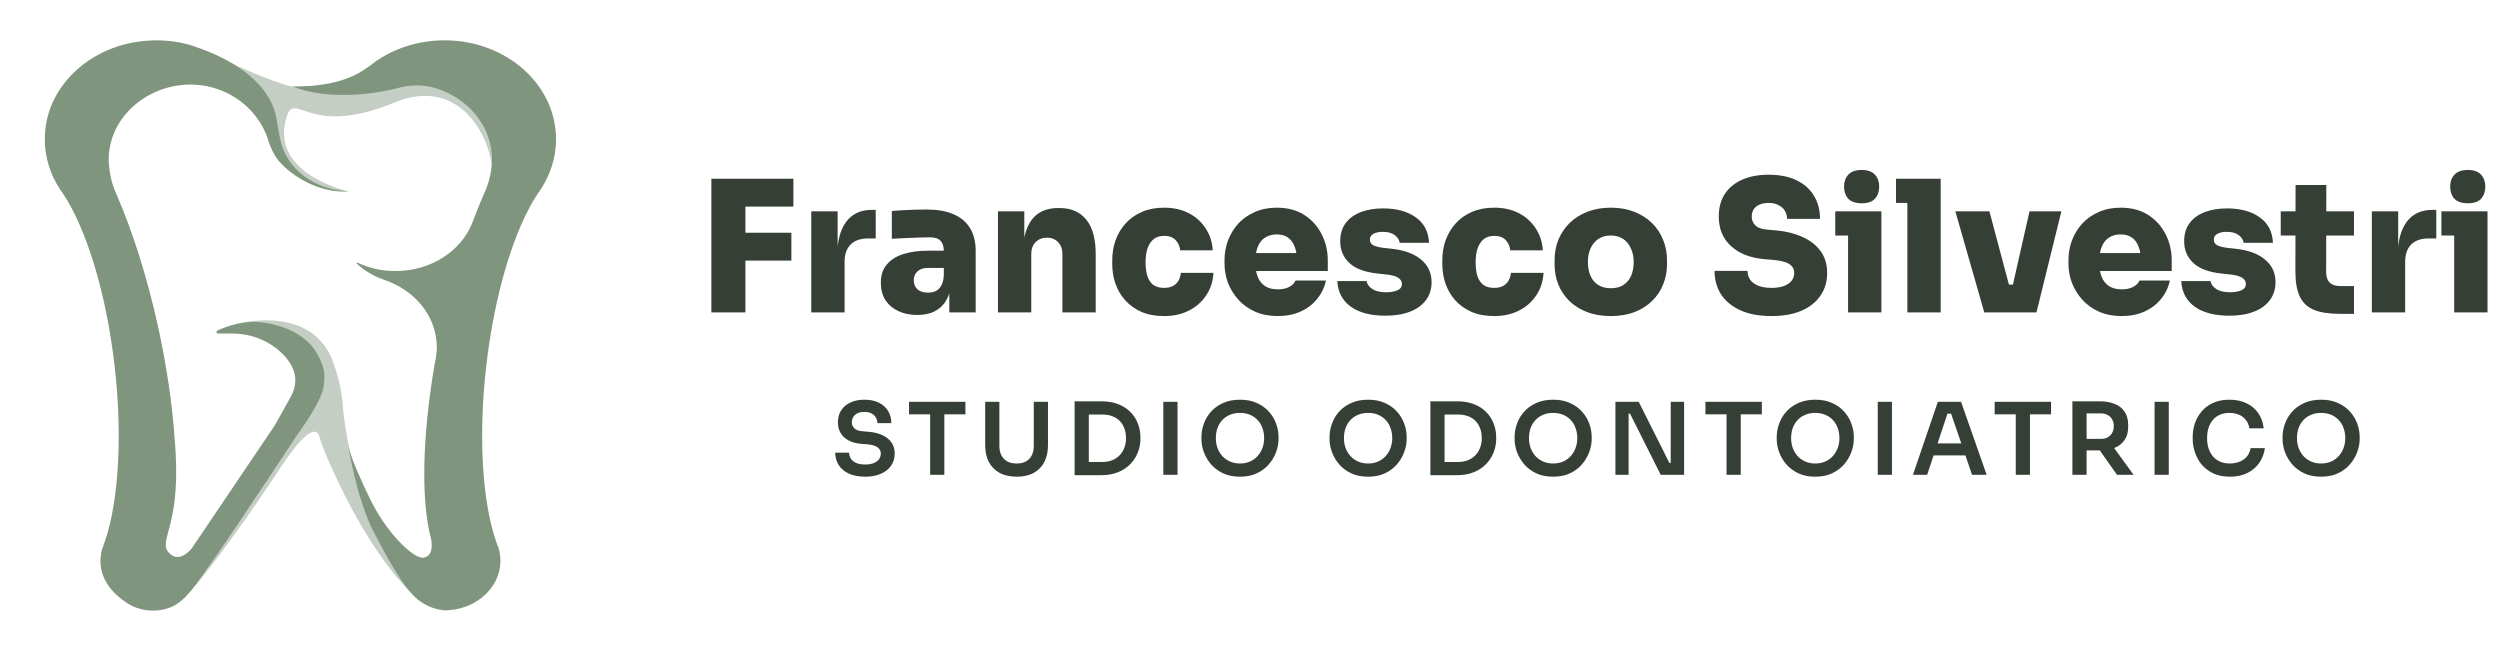
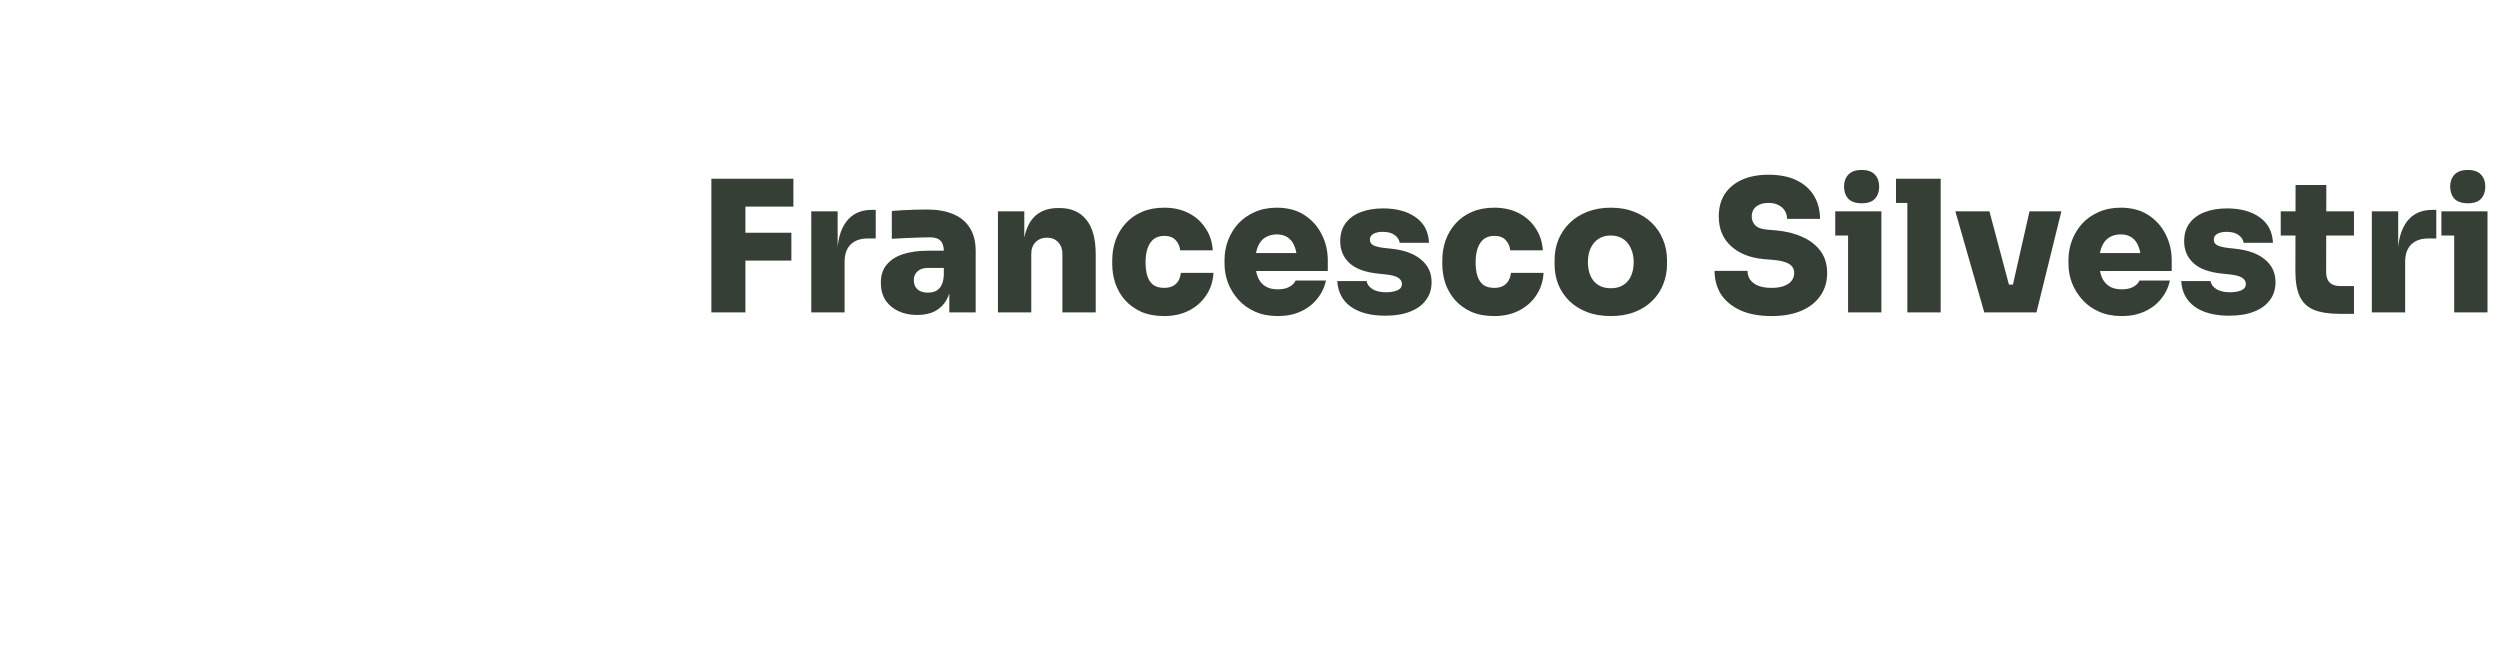
<svg xmlns="http://www.w3.org/2000/svg" width="350" height="91" viewBox="0 0 350 91" fill="none">
  <g clip-path="url(#clip0_51_285)">
-     <path d="M58.198 82.528L56.369 77.902L52.449 72.022C50.828 69.827 50.149 66.404 49.47 64.862C49.156 63.999 48.633 62.066 48.085 57.832C48.006 56.813 47.928 55.715 47.693 54.487C47.483 53.363 47.17 52.135 46.647 50.698C43.564 42.257 32.745 45.419 32.745 45.419L42.78 49.13L42.048 56.238C42.048 56.238 23.624 85.089 25.14 84.252C26.656 83.416 33.346 74.479 39.225 65.541C43.355 59.269 44.452 60.106 44.74 61.177C45.236 62.954 46.02 64.574 46.778 66.247C51.351 76.204 55.663 81.143 57.492 82.946C57.832 83.233 58.276 82.946 58.198 82.528Z" fill="#C4CEC4" />
-     <path d="M41.917 12.308C41.917 12.308 39.513 12.334 29.844 7.63C20.175 2.926 16.647 12.308 16.647 12.308L29.269 9.303C29.269 9.303 34.626 11.733 35.593 14.582C36.56 17.43 39.644 22.526 39.644 22.526C39.644 22.526 43.302 26.943 48.816 26.786C48.816 26.786 38.206 24.538 39.957 16.986C41.159 11.89 42.571 19.625 55.245 14.347C67.919 9.068 72.571 28.04 66.142 31.281L68.39 33.005L73.094 23.415L70.82 11.002L59.27 8.832C59.243 8.832 45.889 14.425 41.917 12.308Z" fill="#C4CEC4" />
-     <path d="M58.59 84.017C59.583 84.775 60.733 85.297 62.222 85.454C62.405 85.454 62.588 85.454 62.771 85.428C66.796 85.193 69.984 82.214 70.062 78.634C70.062 77.98 69.984 77.327 69.801 76.726C69.697 76.491 69.618 76.229 69.513 75.968C69.461 75.837 69.435 75.733 69.383 75.602C67.554 70.114 66.953 61.281 68.05 51.456C69.226 40.95 72.075 31.882 75.341 27.021C75.472 26.838 75.576 26.681 75.707 26.499C77.066 24.434 77.85 22.03 77.85 19.469C77.85 18.188 77.641 16.934 77.275 15.758C75.446 9.93 69.409 5.645 62.249 5.645C58.407 5.645 54.879 6.873 52.161 8.911C52.083 8.963 51.978 9.042 51.9 9.12C51.586 9.355 51.43 9.46 51.194 9.617C51.116 9.669 51.038 9.721 50.959 9.774C46.987 12.491 40.872 12.047 40.898 12.099C46.255 14.19 52.919 13.066 55.872 12.282C57.571 11.838 59.374 11.838 61.047 12.361C65.672 13.798 69.148 17.953 68.86 22.814C68.808 23.519 68.73 24.225 68.547 24.904C68.494 25.087 68.442 25.297 68.39 25.479C68.259 25.898 68.129 26.316 67.946 26.708C67.946 26.734 67.946 26.734 67.919 26.76C67.867 26.891 67.815 27.021 67.763 27.152C67.763 27.152 67.763 27.178 67.737 27.178C67.24 28.328 66.743 29.53 66.273 30.811C66.273 30.837 66.273 30.837 66.247 30.863C66.195 30.993 66.142 31.15 66.09 31.281C66.09 31.307 66.09 31.307 66.064 31.333C64.47 35.201 60.289 37.945 55.376 37.945C53.442 37.945 51.639 37.527 50.044 36.769C49.966 36.717 49.862 36.821 49.94 36.9C50.567 37.474 51.273 37.997 52.057 38.415C52.658 38.755 53.311 39.016 53.965 39.251C54.121 39.304 54.252 39.356 54.409 39.408C58.381 40.976 61.151 44.504 61.151 48.607C61.151 48.921 61.125 49.234 61.099 49.548C61.047 50.018 60.968 50.462 60.864 50.907C59.296 60.001 59.008 68.05 59.897 73.329C59.949 73.616 60.001 73.904 60.053 74.191C60.132 74.609 60.236 75.027 60.341 75.393C60.498 76.203 60.628 77.667 59.478 78.033C58.616 78.32 57.1 77.144 55.689 75.602C54.121 73.904 52.841 71.944 51.795 69.827C50.724 67.632 49.025 63.947 48.738 62.301C48.738 62.301 49.914 69.931 52.423 74.688C52.527 74.74 56.029 82.109 58.59 84.017Z" fill="#80957E" />
-     <path d="M25.924 11.864C26.159 11.838 26.394 11.838 26.63 11.838C30.889 11.838 34.6 14.085 36.56 17.404C36.926 18.032 37.239 18.685 37.475 19.39C37.527 19.521 37.553 19.678 37.605 19.809C37.605 19.809 37.605 19.809 37.605 19.835C37.684 20.044 37.762 20.253 37.84 20.462C38.023 20.88 38.206 21.298 38.441 21.69C38.703 22.134 38.99 22.526 39.356 22.892C41.63 25.27 45.367 27.073 48.816 26.786C43.903 26.551 40.245 23.676 39.304 19.809C39.173 19.286 39.095 18.816 38.99 18.319C38.912 17.875 38.834 17.326 38.729 16.699C37.684 10.531 30.288 7.526 27.387 6.559C27.257 6.507 27.126 6.481 27.021 6.429C26.995 6.429 26.969 6.429 26.969 6.402C26.838 6.35 26.682 6.324 26.525 6.272C26.342 6.219 26.238 6.193 26.238 6.193C24.852 5.827 23.363 5.645 21.847 5.645C21.612 5.645 21.377 5.645 21.142 5.671C14.295 5.932 8.598 10.139 6.821 15.784C6.455 16.986 6.272 18.214 6.272 19.495C6.272 22.056 7.056 24.46 8.415 26.525C8.546 26.681 8.65 26.864 8.781 27.047C12.047 31.908 14.896 40.95 16.072 51.482C17.169 61.308 16.568 70.167 14.739 75.628C14.687 75.759 14.661 75.864 14.608 75.994C14.556 76.125 14.504 76.256 14.478 76.386C14.373 76.7 14.242 77.013 14.19 77.327C14.112 77.719 14.06 78.137 14.06 78.555C14.06 81.168 15.81 83.233 18.058 84.592C20.018 85.768 22.762 85.768 24.591 84.67C25.349 84.2 25.846 83.703 26.342 83.129C27.675 81.953 37.03 67.841 41.525 60.994C42.623 59.478 43.407 58.276 43.956 57.309C45.236 55.088 45.288 54.199 45.288 54.199C45.497 52.919 45.393 52.684 45.393 52.684C45.523 51.56 44.557 49.6 43.825 48.659C42.309 46.699 39.408 45.314 35.985 45.079C35.698 45.053 35.384 45.053 35.096 45.079C33.372 45.21 31.778 45.628 30.445 46.281C30.21 46.386 30.288 46.699 30.549 46.699H32.588C34.966 46.699 37.318 47.535 39.173 49.182C40.95 50.776 42.283 53.076 40.506 55.898L39.67 57.414C39.278 58.119 38.86 58.851 38.468 59.557L26.891 76.7C26.891 76.7 25.14 79.104 23.598 77.327C22.056 75.55 25.584 73.616 24.434 61.281C24.434 61.255 24.434 61.255 24.434 61.229C24.121 56.63 23.363 51.482 22.213 46.098C20.645 38.886 18.554 32.379 16.333 27.256C16.333 27.256 16.333 27.23 16.307 27.23C16.255 27.1 16.203 26.969 16.15 26.838C16.15 26.812 16.124 26.812 16.124 26.786C15.889 26.211 15.68 25.61 15.549 24.983C15.392 24.303 15.288 23.598 15.236 22.892C14.896 17.012 19.939 12.23 25.924 11.864Z" fill="#80957E" />
    <path d="M99.591 43.736V25.024H104.358V43.736H99.591ZM103.846 36.482V32.586H110.792V36.482H103.846ZM103.846 28.921V25.024H111.074V28.921H103.846ZM113.579 43.736V29.587H117.27V35.739H117.219C117.219 33.757 117.629 32.202 118.449 31.074C119.286 29.946 120.482 29.382 122.037 29.382H122.601V33.381H121.525C120.482 33.381 119.671 33.663 119.09 34.227C118.526 34.791 118.244 35.602 118.244 36.662V43.736H113.579ZM132.904 43.736V39.584H132.135V35.149C132.135 34.5 131.981 34.022 131.673 33.714C131.383 33.389 130.896 33.227 130.212 33.227C129.888 33.227 129.409 33.236 128.777 33.253C128.145 33.27 127.478 33.295 126.777 33.33C126.077 33.364 125.436 33.398 124.855 33.432V29.536C125.265 29.502 125.752 29.468 126.316 29.433C126.88 29.399 127.461 29.373 128.059 29.356C128.674 29.339 129.238 29.331 129.751 29.331C131.203 29.331 132.434 29.544 133.442 29.972C134.467 30.399 135.245 31.04 135.775 31.894C136.321 32.748 136.595 33.834 136.595 35.149V43.736H132.904ZM128.418 44.095C127.427 44.095 126.547 43.916 125.778 43.557C125.009 43.198 124.402 42.685 123.958 42.019C123.531 41.335 123.317 40.524 123.317 39.584C123.317 38.524 123.599 37.67 124.163 37.021C124.727 36.354 125.504 35.867 126.496 35.559C127.487 35.252 128.623 35.098 129.905 35.098H132.647V37.508H129.905C129.272 37.508 128.785 37.67 128.444 37.995C128.102 38.302 127.931 38.721 127.931 39.251C127.931 39.763 128.102 40.182 128.444 40.507C128.785 40.814 129.272 40.968 129.905 40.968C130.315 40.968 130.674 40.9 130.981 40.763C131.306 40.609 131.571 40.353 131.776 39.994C131.981 39.635 132.101 39.139 132.135 38.507L133.211 39.533C133.126 40.507 132.887 41.335 132.494 42.019C132.118 42.685 131.588 43.198 130.904 43.557C130.238 43.916 129.409 44.095 128.418 44.095ZM139.712 43.736V29.587H143.403V35.662H143.198C143.198 34.192 143.386 32.979 143.762 32.022C144.138 31.048 144.693 30.322 145.428 29.843C146.18 29.365 147.086 29.126 148.145 29.126H148.35C149.956 29.126 151.195 29.664 152.067 30.741C152.955 31.8 153.4 33.432 153.4 35.636V43.736H148.735V35.508C148.735 34.859 148.538 34.329 148.145 33.919C147.769 33.492 147.248 33.278 146.582 33.278C145.915 33.278 145.377 33.492 144.967 33.919C144.574 34.329 144.377 34.876 144.377 35.559V43.736H139.712ZM162.993 44.249C161.762 44.249 160.694 44.053 159.789 43.659C158.883 43.249 158.123 42.703 157.507 42.019C156.909 41.335 156.456 40.558 156.149 39.686C155.858 38.815 155.713 37.909 155.713 36.969V36.457C155.713 35.465 155.867 34.526 156.175 33.637C156.499 32.748 156.969 31.962 157.584 31.279C158.2 30.595 158.96 30.057 159.866 29.664C160.771 29.271 161.814 29.075 162.993 29.075C164.292 29.075 165.436 29.331 166.428 29.843C167.419 30.356 168.205 31.065 168.786 31.971C169.384 32.859 169.717 33.885 169.785 35.047H165.223C165.172 34.483 164.958 34.005 164.582 33.611C164.223 33.218 163.693 33.022 162.993 33.022C162.395 33.022 161.899 33.176 161.506 33.483C161.13 33.791 160.848 34.218 160.66 34.765C160.472 35.312 160.378 35.961 160.378 36.713C160.378 37.414 160.455 38.037 160.609 38.584C160.78 39.131 161.053 39.558 161.429 39.866C161.822 40.156 162.343 40.302 162.993 40.302C163.471 40.302 163.873 40.216 164.198 40.045C164.522 39.874 164.779 39.635 164.967 39.328C165.154 39.003 165.274 38.627 165.325 38.2H169.888C169.82 39.396 169.478 40.447 168.863 41.352C168.265 42.258 167.461 42.967 166.453 43.48C165.445 43.993 164.292 44.249 162.993 44.249ZM178.892 44.249C177.696 44.249 176.637 44.044 175.714 43.634C174.791 43.224 174.014 42.668 173.381 41.968C172.749 41.267 172.262 40.481 171.92 39.609C171.595 38.738 171.433 37.841 171.433 36.918V36.405C171.433 35.448 171.595 34.534 171.92 33.663C172.262 32.774 172.74 31.988 173.356 31.305C173.988 30.621 174.757 30.083 175.663 29.69C176.568 29.279 177.594 29.075 178.738 29.075C180.259 29.075 181.55 29.416 182.609 30.1C183.668 30.783 184.48 31.689 185.044 32.817C185.608 33.928 185.89 35.141 185.89 36.457V37.943H173.381V35.431H183.199L181.584 36.559C181.584 35.756 181.473 35.081 181.25 34.534C181.045 33.97 180.729 33.543 180.302 33.253C179.892 32.962 179.371 32.817 178.738 32.817C178.123 32.817 177.585 32.962 177.124 33.253C176.679 33.526 176.338 33.953 176.098 34.534C175.859 35.098 175.739 35.816 175.739 36.687C175.739 37.473 175.851 38.157 176.073 38.738C176.295 39.302 176.637 39.738 177.098 40.045C177.559 40.353 178.157 40.507 178.892 40.507C179.542 40.507 180.071 40.395 180.481 40.173C180.909 39.951 181.208 39.652 181.379 39.276H185.634C185.429 40.233 185.018 41.088 184.403 41.84C183.805 42.591 183.036 43.181 182.096 43.608C181.174 44.035 180.106 44.249 178.892 44.249ZM193.962 44.198C191.912 44.198 190.297 43.779 189.118 42.942C187.939 42.087 187.307 40.891 187.221 39.353H191.322C191.391 39.78 191.656 40.148 192.117 40.455C192.578 40.763 193.228 40.917 194.065 40.917C194.663 40.917 195.176 40.831 195.603 40.66C196.047 40.472 196.269 40.173 196.269 39.763C196.269 39.404 196.099 39.114 195.757 38.892C195.415 38.653 194.791 38.49 193.886 38.405L192.912 38.302C191.1 38.114 189.767 37.619 188.913 36.816C188.058 36.012 187.631 35.004 187.631 33.791C187.631 32.748 187.888 31.894 188.4 31.228C188.913 30.544 189.622 30.031 190.528 29.69C191.433 29.348 192.467 29.177 193.629 29.177C195.526 29.177 197.055 29.596 198.217 30.433C199.379 31.253 199.995 32.441 200.063 33.996H195.962C195.893 33.569 195.663 33.21 195.27 32.919C194.877 32.612 194.313 32.458 193.578 32.458C193.048 32.458 192.612 32.552 192.271 32.74C191.946 32.928 191.784 33.193 191.784 33.535C191.784 33.893 191.937 34.158 192.245 34.329C192.57 34.5 193.082 34.628 193.783 34.714L194.757 34.816C196.568 35.004 197.961 35.508 198.935 36.328C199.926 37.132 200.422 38.191 200.422 39.507C200.422 40.481 200.157 41.318 199.627 42.019C199.115 42.72 198.371 43.258 197.397 43.634C196.44 44.01 195.295 44.198 193.962 44.198ZM209.202 44.249C207.971 44.249 206.903 44.053 205.998 43.659C205.092 43.249 204.331 42.703 203.716 42.019C203.118 41.335 202.665 40.558 202.358 39.686C202.067 38.815 201.922 37.909 201.922 36.969V36.457C201.922 35.465 202.076 34.526 202.383 33.637C202.708 32.748 203.178 31.962 203.793 31.279C204.408 30.595 205.169 30.057 206.074 29.664C206.98 29.271 208.023 29.075 209.202 29.075C210.5 29.075 211.645 29.331 212.636 29.843C213.628 30.356 214.414 31.065 214.995 31.971C215.593 32.859 215.926 33.885 215.994 35.047H211.432C211.38 34.483 211.167 34.005 210.791 33.611C210.432 33.218 209.902 33.022 209.202 33.022C208.604 33.022 208.108 33.176 207.715 33.483C207.339 33.791 207.057 34.218 206.869 34.765C206.681 35.312 206.587 35.961 206.587 36.713C206.587 37.414 206.664 38.037 206.818 38.584C206.989 39.131 207.262 39.558 207.638 39.866C208.031 40.156 208.552 40.302 209.202 40.302C209.68 40.302 210.082 40.216 210.406 40.045C210.731 39.874 210.987 39.635 211.175 39.328C211.363 39.003 211.483 38.627 211.534 38.2H216.097C216.028 39.396 215.687 40.447 215.072 41.352C214.473 42.258 213.67 42.967 212.662 43.48C211.654 43.993 210.5 44.249 209.202 44.249ZM225.511 44.249C224.264 44.249 223.153 44.061 222.179 43.685C221.205 43.309 220.376 42.788 219.693 42.121C219.026 41.455 218.514 40.686 218.155 39.815C217.813 38.943 217.642 38.012 217.642 37.021V36.405C217.642 35.38 217.821 34.423 218.18 33.535C218.556 32.646 219.086 31.868 219.77 31.202C220.453 30.535 221.282 30.014 222.256 29.638C223.23 29.262 224.315 29.075 225.511 29.075C226.725 29.075 227.81 29.262 228.767 29.638C229.741 30.014 230.569 30.535 231.253 31.202C231.936 31.868 232.458 32.646 232.817 33.535C233.192 34.423 233.38 35.38 233.38 36.405V37.021C233.38 38.012 233.201 38.943 232.842 39.815C232.5 40.686 231.988 41.455 231.304 42.121C230.638 42.788 229.818 43.309 228.843 43.685C227.869 44.061 226.759 44.249 225.511 44.249ZM225.511 40.353C226.229 40.353 226.818 40.199 227.28 39.891C227.758 39.584 228.117 39.157 228.356 38.61C228.596 38.046 228.715 37.414 228.715 36.713C228.715 35.978 228.587 35.337 228.331 34.791C228.092 34.227 227.733 33.782 227.254 33.458C226.776 33.133 226.195 32.971 225.511 32.971C224.828 32.971 224.247 33.133 223.768 33.458C223.29 33.782 222.922 34.227 222.666 34.791C222.427 35.337 222.307 35.978 222.307 36.713C222.307 37.414 222.427 38.046 222.666 38.61C222.905 39.157 223.264 39.584 223.743 39.891C224.221 40.199 224.811 40.353 225.511 40.353ZM248.036 44.249C246.293 44.249 244.823 43.976 243.627 43.429C242.448 42.882 241.551 42.139 240.935 41.199C240.337 40.242 240.038 39.148 240.038 37.918H244.652C244.652 38.362 244.772 38.772 245.011 39.148C245.267 39.507 245.643 39.789 246.139 39.994C246.634 40.199 247.267 40.302 248.036 40.302C248.702 40.302 249.266 40.216 249.727 40.045C250.206 39.874 250.565 39.635 250.804 39.328C251.06 39.02 251.189 38.653 251.189 38.225C251.189 37.678 250.958 37.26 250.496 36.969C250.035 36.662 249.258 36.465 248.164 36.38L246.959 36.277C245.028 36.106 243.49 35.5 242.345 34.457C241.2 33.415 240.628 32.031 240.628 30.305C240.628 29.075 240.91 28.023 241.474 27.152C242.055 26.28 242.866 25.614 243.909 25.153C244.951 24.691 246.182 24.461 247.6 24.461C249.138 24.461 250.437 24.717 251.496 25.23C252.573 25.742 253.393 26.468 253.957 27.408C254.521 28.331 254.803 29.408 254.803 30.638H250.189C250.189 30.228 250.086 29.852 249.881 29.51C249.676 29.168 249.377 28.904 248.984 28.716C248.608 28.511 248.147 28.408 247.6 28.408C247.087 28.408 246.652 28.493 246.293 28.664C245.951 28.818 245.686 29.04 245.498 29.331C245.327 29.621 245.242 29.946 245.242 30.305C245.242 30.783 245.404 31.193 245.729 31.535C246.053 31.877 246.617 32.082 247.421 32.15L248.625 32.253C250.027 32.373 251.265 32.68 252.342 33.176C253.419 33.654 254.264 34.312 254.88 35.149C255.495 35.987 255.802 37.012 255.802 38.225C255.802 39.439 255.486 40.498 254.854 41.404C254.239 42.309 253.35 43.01 252.188 43.506C251.043 44.001 249.659 44.249 248.036 44.249ZM258.729 43.736V29.587H263.394V43.736H258.729ZM256.935 32.971V29.587H263.394V32.971H256.935ZM260.652 28.459C259.797 28.459 259.165 28.246 258.755 27.819C258.362 27.374 258.165 26.81 258.165 26.127C258.165 25.443 258.362 24.888 258.755 24.461C259.165 24.016 259.789 23.794 260.626 23.794C261.48 23.794 262.104 24.016 262.497 24.461C262.89 24.888 263.087 25.443 263.087 26.127C263.087 26.81 262.89 27.374 262.497 27.819C262.104 28.246 261.489 28.459 260.652 28.459ZM267.029 43.736V25.024H271.694V43.736H267.029ZM265.44 28.408V25.024H271.694V28.408H265.44ZM277.8 43.736L273.75 29.587H278.518L282.286 43.736H277.8ZM279.287 43.736V39.84H283.824V43.736H279.287ZM280.927 43.736L284.131 29.587H288.592L285.106 43.736H280.927ZM297.043 44.249C295.847 44.249 294.787 44.044 293.864 43.634C292.941 43.224 292.164 42.668 291.532 41.968C290.899 41.267 290.412 40.481 290.071 39.609C289.746 38.738 289.584 37.841 289.584 36.918V36.405C289.584 35.448 289.746 34.534 290.071 33.663C290.412 32.774 290.891 31.988 291.506 31.305C292.138 30.621 292.907 30.083 293.813 29.69C294.719 29.279 295.744 29.075 296.889 29.075C298.41 29.075 299.7 29.416 300.759 30.1C301.819 30.783 302.631 31.689 303.195 32.817C303.758 33.928 304.04 35.141 304.04 36.457V37.943H291.532V35.431H301.349L299.734 36.559C299.734 35.756 299.623 35.081 299.401 34.534C299.196 33.97 298.88 33.543 298.453 33.253C298.042 32.962 297.521 32.817 296.889 32.817C296.274 32.817 295.735 32.962 295.274 33.253C294.83 33.526 294.488 33.953 294.249 34.534C294.01 35.098 293.89 35.816 293.89 36.687C293.89 37.473 294.001 38.157 294.223 38.738C294.445 39.302 294.787 39.738 295.248 40.045C295.71 40.353 296.308 40.507 297.043 40.507C297.692 40.507 298.222 40.395 298.632 40.173C299.059 39.951 299.358 39.652 299.529 39.276H303.784C303.579 40.233 303.169 41.088 302.554 41.84C301.956 42.591 301.187 43.181 300.247 43.608C299.324 44.035 298.256 44.249 297.043 44.249ZM312.113 44.198C310.062 44.198 308.447 43.779 307.268 42.942C306.089 42.087 305.457 40.891 305.372 39.353H309.473C309.541 39.78 309.806 40.148 310.267 40.455C310.729 40.763 311.378 40.917 312.215 40.917C312.814 40.917 313.326 40.831 313.753 40.66C314.198 40.472 314.42 40.173 314.42 39.763C314.42 39.404 314.249 39.114 313.907 38.892C313.565 38.653 312.942 38.49 312.036 38.405L311.062 38.302C309.251 38.114 307.918 37.619 307.063 36.816C306.209 36.012 305.782 35.004 305.782 33.791C305.782 32.748 306.038 31.894 306.551 31.228C307.063 30.544 307.772 30.031 308.678 29.69C309.584 29.348 310.618 29.177 311.78 29.177C313.676 29.177 315.206 29.596 316.368 30.433C317.53 31.253 318.145 32.441 318.213 33.996H314.112C314.044 33.569 313.813 33.21 313.42 32.919C313.027 32.612 312.463 32.458 311.728 32.458C311.199 32.458 310.763 32.552 310.421 32.74C310.096 32.928 309.934 33.193 309.934 33.535C309.934 33.893 310.088 34.158 310.396 34.329C310.72 34.5 311.233 34.628 311.933 34.714L312.908 34.816C314.719 35.004 316.112 35.508 317.086 36.328C318.077 37.132 318.572 38.191 318.572 39.507C318.572 40.481 318.307 41.318 317.778 42.019C317.265 42.72 316.522 43.258 315.548 43.634C314.591 44.01 313.446 44.198 312.113 44.198ZM327.634 43.941C326.096 43.941 324.866 43.753 323.943 43.377C323.037 43.002 322.379 42.378 321.969 41.506C321.559 40.635 321.354 39.456 321.354 37.969L321.38 25.896H325.686L325.66 38.097C325.66 38.729 325.823 39.216 326.147 39.558C326.489 39.883 326.976 40.045 327.608 40.045H329.557V43.941H327.634ZM319.303 32.971V29.587H329.557V32.971H319.303ZM332.057 43.736V29.587H335.748V35.739H335.697C335.697 33.757 336.107 32.202 336.927 31.074C337.764 29.946 338.961 29.382 340.516 29.382H341.08V33.381H340.003C338.961 33.381 338.149 33.663 337.568 34.227C337.004 34.791 336.722 35.602 336.722 36.662V43.736H332.057ZM343.587 43.736V29.587H348.252V43.736H343.587ZM341.793 32.971V29.587H348.252V32.971H341.793ZM345.51 28.459C344.655 28.459 344.023 28.246 343.613 27.819C343.22 27.374 343.023 26.81 343.023 26.127C343.023 25.443 343.22 24.888 343.613 24.461C344.023 24.016 344.647 23.794 345.484 23.794C346.338 23.794 346.962 24.016 347.355 24.461C347.748 24.888 347.945 25.443 347.945 26.127C347.945 26.81 347.748 27.374 347.355 27.819C346.962 28.246 346.347 28.459 345.51 28.459Z" fill="#363F35" />
-     <path d="M121.129 66.738C120.224 66.738 119.459 66.593 118.833 66.304C118.217 66.014 117.746 65.618 117.419 65.114C117.093 64.6 116.929 64.022 116.929 63.378H118.875C118.875 63.648 118.95 63.914 119.099 64.176C119.249 64.428 119.487 64.633 119.813 64.792C120.149 64.95 120.588 65.03 121.129 65.03C121.615 65.03 122.021 64.96 122.347 64.82C122.674 64.68 122.917 64.498 123.075 64.274C123.234 64.04 123.313 63.779 123.313 63.49C123.313 63.126 123.159 62.836 122.851 62.622C122.543 62.398 122.067 62.258 121.423 62.202L120.527 62.132C119.547 62.048 118.763 61.744 118.175 61.222C117.597 60.69 117.307 59.99 117.307 59.122C117.307 58.468 117.461 57.908 117.769 57.442C118.077 56.966 118.507 56.602 119.057 56.35C119.617 56.088 120.271 55.958 121.017 55.958C121.792 55.958 122.459 56.093 123.019 56.364C123.579 56.634 124.013 57.017 124.321 57.512C124.629 57.997 124.783 58.571 124.783 59.234H122.837C122.837 58.954 122.767 58.697 122.627 58.464C122.497 58.221 122.296 58.03 122.025 57.89C121.764 57.74 121.428 57.666 121.017 57.666C120.625 57.666 120.299 57.731 120.037 57.862C119.776 57.992 119.58 58.17 119.449 58.394C119.319 58.618 119.253 58.86 119.253 59.122C119.253 59.439 119.37 59.719 119.603 59.962C119.837 60.195 120.205 60.33 120.709 60.368L121.605 60.452C122.333 60.508 122.973 60.662 123.523 60.914C124.074 61.166 124.499 61.506 124.797 61.936C125.105 62.365 125.259 62.883 125.259 63.49C125.259 64.134 125.091 64.703 124.755 65.198C124.419 65.683 123.939 66.061 123.313 66.332C122.697 66.602 121.969 66.738 121.129 66.738ZM130.22 66.472V57.722H132.208V66.472H130.22ZM127.266 58.002V56.252H135.162V58.002H127.266ZM142.335 66.738C141.383 66.738 140.581 66.556 139.927 66.192C139.274 65.828 138.775 65.319 138.429 64.666C138.093 64.003 137.925 63.228 137.925 62.342V56.252H139.913V62.454C139.913 62.939 140.007 63.368 140.193 63.742C140.38 64.106 140.651 64.39 141.005 64.596C141.369 64.792 141.813 64.89 142.335 64.89C142.849 64.89 143.283 64.792 143.637 64.596C144.001 64.39 144.272 64.106 144.449 63.742C144.636 63.378 144.729 62.948 144.729 62.454V56.252H146.717V62.342C146.717 63.228 146.549 64.003 146.213 64.666C145.887 65.319 145.397 65.828 144.743 66.192C144.09 66.556 143.287 66.738 142.335 66.738ZM152.153 66.528V64.68H154.267C154.799 64.68 155.271 64.6 155.681 64.442C156.101 64.274 156.456 64.04 156.745 63.742C157.035 63.443 157.254 63.093 157.403 62.692C157.562 62.281 157.641 61.828 157.641 61.334C157.641 60.82 157.562 60.363 157.403 59.962C157.254 59.551 157.035 59.201 156.745 58.912C156.456 58.622 156.101 58.403 155.681 58.254C155.271 58.104 154.799 58.03 154.267 58.03H152.153V56.182H154.141C155.065 56.182 155.873 56.317 156.563 56.588C157.254 56.858 157.828 57.232 158.285 57.708C158.743 58.174 159.083 58.711 159.307 59.318C159.541 59.915 159.657 60.536 159.657 61.18V61.488C159.657 62.104 159.541 62.71 159.307 63.308C159.083 63.905 158.743 64.446 158.285 64.932C157.828 65.417 157.254 65.804 156.563 66.094C155.873 66.383 155.065 66.528 154.141 66.528H152.153ZM150.445 66.528V56.182H152.433V66.528H150.445ZM162.866 66.472V56.252H164.854V66.472H162.866ZM173.606 66.738C172.682 66.738 171.879 66.574 171.198 66.248C170.526 65.921 169.966 65.496 169.518 64.974C169.079 64.442 168.748 63.872 168.524 63.266C168.309 62.65 168.202 62.057 168.202 61.488V61.18C168.202 60.554 168.314 59.934 168.538 59.318C168.762 58.692 169.098 58.128 169.546 57.624C170.003 57.12 170.568 56.718 171.24 56.42C171.912 56.112 172.701 55.958 173.606 55.958C174.502 55.958 175.286 56.112 175.958 56.42C176.63 56.718 177.19 57.12 177.638 57.624C178.096 58.128 178.436 58.692 178.66 59.318C178.884 59.934 178.996 60.554 178.996 61.18V61.488C178.996 62.057 178.884 62.65 178.66 63.266C178.446 63.872 178.114 64.442 177.666 64.974C177.228 65.496 176.668 65.921 175.986 66.248C175.314 66.574 174.521 66.738 173.606 66.738ZM173.606 64.89C174.129 64.89 174.595 64.796 175.006 64.61C175.426 64.423 175.781 64.166 176.07 63.84C176.369 63.504 176.593 63.126 176.742 62.706C176.901 62.276 176.98 61.824 176.98 61.348C176.98 60.834 176.901 60.363 176.742 59.934C176.593 59.504 176.369 59.131 176.07 58.814C175.781 58.496 175.426 58.249 175.006 58.072C174.586 57.894 174.119 57.806 173.606 57.806C173.083 57.806 172.612 57.894 172.192 58.072C171.772 58.249 171.413 58.496 171.114 58.814C170.825 59.131 170.601 59.504 170.442 59.934C170.293 60.363 170.218 60.834 170.218 61.348C170.218 61.824 170.293 62.276 170.442 62.706C170.601 63.126 170.825 63.504 171.114 63.84C171.413 64.166 171.772 64.423 172.192 64.61C172.612 64.796 173.083 64.89 173.606 64.89ZM191.541 66.738C190.617 66.738 189.814 66.574 189.133 66.248C188.461 65.921 187.901 65.496 187.453 64.974C187.014 64.442 186.683 63.872 186.459 63.266C186.244 62.65 186.137 62.057 186.137 61.488V61.18C186.137 60.554 186.249 59.934 186.473 59.318C186.697 58.692 187.033 58.128 187.481 57.624C187.938 57.12 188.503 56.718 189.175 56.42C189.847 56.112 190.636 55.958 191.541 55.958C192.437 55.958 193.221 56.112 193.893 56.42C194.565 56.718 195.125 57.12 195.573 57.624C196.031 58.128 196.371 58.692 196.595 59.318C196.819 59.934 196.931 60.554 196.931 61.18V61.488C196.931 62.057 196.819 62.65 196.595 63.266C196.381 63.872 196.049 64.442 195.601 64.974C195.162 65.496 194.602 65.921 193.921 66.248C193.249 66.574 192.456 66.738 191.541 66.738ZM191.541 64.89C192.064 64.89 192.53 64.796 192.941 64.61C193.361 64.423 193.716 64.166 194.005 63.84C194.304 63.504 194.528 63.126 194.677 62.706C194.836 62.276 194.915 61.824 194.915 61.348C194.915 60.834 194.836 60.363 194.677 59.934C194.528 59.504 194.304 59.131 194.005 58.814C193.716 58.496 193.361 58.249 192.941 58.072C192.521 57.894 192.054 57.806 191.541 57.806C191.018 57.806 190.547 57.894 190.127 58.072C189.707 58.249 189.348 58.496 189.049 58.814C188.76 59.131 188.536 59.504 188.377 59.934C188.228 60.363 188.153 60.834 188.153 61.348C188.153 61.824 188.228 62.276 188.377 62.706C188.536 63.126 188.76 63.504 189.049 63.84C189.348 64.166 189.707 64.423 190.127 64.61C190.547 64.796 191.018 64.89 191.541 64.89ZM201.961 66.528V64.68H204.075C204.607 64.68 205.078 64.6 205.489 64.442C205.909 64.274 206.263 64.04 206.553 63.742C206.842 63.443 207.061 63.093 207.211 62.692C207.369 62.281 207.449 61.828 207.449 61.334C207.449 60.82 207.369 60.363 207.211 59.962C207.061 59.551 206.842 59.201 206.553 58.912C206.263 58.622 205.909 58.403 205.489 58.254C205.078 58.104 204.607 58.03 204.075 58.03H201.961V56.182H203.949C204.873 56.182 205.68 56.317 206.371 56.588C207.061 56.858 207.635 57.232 208.093 57.708C208.55 58.174 208.891 58.711 209.115 59.318C209.348 59.915 209.465 60.536 209.465 61.18V61.488C209.465 62.104 209.348 62.71 209.115 63.308C208.891 63.905 208.55 64.446 208.093 64.932C207.635 65.417 207.061 65.804 206.371 66.094C205.68 66.383 204.873 66.528 203.949 66.528H201.961ZM200.253 66.528V56.182H202.241V66.528H200.253ZM217.447 66.738C216.523 66.738 215.72 66.574 215.039 66.248C214.367 65.921 213.807 65.496 213.359 64.974C212.92 64.442 212.589 63.872 212.365 63.266C212.15 62.65 212.043 62.057 212.043 61.488V61.18C212.043 60.554 212.155 59.934 212.379 59.318C212.603 58.692 212.939 58.128 213.387 57.624C213.844 57.12 214.409 56.718 215.081 56.42C215.753 56.112 216.542 55.958 217.447 55.958C218.343 55.958 219.127 56.112 219.799 56.42C220.471 56.718 221.031 57.12 221.479 57.624C221.936 58.128 222.277 58.692 222.501 59.318C222.725 59.934 222.837 60.554 222.837 61.18V61.488C222.837 62.057 222.725 62.65 222.501 63.266C222.286 63.872 221.955 64.442 221.507 64.974C221.068 65.496 220.508 65.921 219.827 66.248C219.155 66.574 218.362 66.738 217.447 66.738ZM217.447 64.89C217.97 64.89 218.436 64.796 218.847 64.61C219.267 64.423 219.622 64.166 219.911 63.84C220.21 63.504 220.434 63.126 220.583 62.706C220.742 62.276 220.821 61.824 220.821 61.348C220.821 60.834 220.742 60.363 220.583 59.934C220.434 59.504 220.21 59.131 219.911 58.814C219.622 58.496 219.267 58.249 218.847 58.072C218.427 57.894 217.96 57.806 217.447 57.806C216.924 57.806 216.453 57.894 216.033 58.072C215.613 58.249 215.254 58.496 214.955 58.814C214.666 59.131 214.442 59.504 214.283 59.934C214.134 60.363 214.059 60.834 214.059 61.348C214.059 61.824 214.134 62.276 214.283 62.706C214.442 63.126 214.666 63.504 214.955 63.84C215.254 64.166 215.613 64.423 216.033 64.61C216.453 64.796 216.924 64.89 217.447 64.89ZM226.158 66.472V56.252H229.42L233.718 64.82H234.18L233.9 65.072V56.252H235.776V66.472H232.5L228.202 57.904H227.726L228.006 57.652V66.472H226.158ZM241.715 66.472V57.722H243.703V66.472H241.715ZM238.761 58.002V56.252H246.657V58.002H238.761ZM254.145 66.738C253.221 66.738 252.419 66.574 251.737 66.248C251.065 65.921 250.505 65.496 250.057 64.974C249.619 64.442 249.287 63.872 249.063 63.266C248.849 62.65 248.741 62.057 248.741 61.488V61.18C248.741 60.554 248.853 59.934 249.077 59.318C249.301 58.692 249.637 58.128 250.085 57.624C250.543 57.12 251.107 56.718 251.779 56.42C252.451 56.112 253.24 55.958 254.145 55.958C255.041 55.958 255.825 56.112 256.497 56.42C257.169 56.718 257.729 57.12 258.177 57.624C258.635 58.128 258.975 58.692 259.199 59.318C259.423 59.934 259.535 60.554 259.535 61.18V61.488C259.535 62.057 259.423 62.65 259.199 63.266C258.985 63.872 258.653 64.442 258.205 64.974C257.767 65.496 257.207 65.921 256.525 66.248C255.853 66.574 255.06 66.738 254.145 66.738ZM254.145 64.89C254.668 64.89 255.135 64.796 255.545 64.61C255.965 64.423 256.32 64.166 256.609 63.84C256.908 63.504 257.132 63.126 257.281 62.706C257.44 62.276 257.519 61.824 257.519 61.348C257.519 60.834 257.44 60.363 257.281 59.934C257.132 59.504 256.908 59.131 256.609 58.814C256.32 58.496 255.965 58.249 255.545 58.072C255.125 57.894 254.659 57.806 254.145 57.806C253.623 57.806 253.151 57.894 252.731 58.072C252.311 58.249 251.952 58.496 251.653 58.814C251.364 59.131 251.14 59.504 250.981 59.934C250.832 60.363 250.757 60.834 250.757 61.348C250.757 61.824 250.832 62.276 250.981 62.706C251.14 63.126 251.364 63.504 251.653 63.84C251.952 64.166 252.311 64.423 252.731 64.61C253.151 64.796 253.623 64.89 254.145 64.89ZM262.885 66.472V56.252H264.873V66.472H262.885ZM267.815 66.472L271.301 56.252H274.549L278.133 66.472H276.089L273.051 57.61L273.765 57.918H272.015L272.743 57.61L269.803 66.472H267.815ZM270.251 63.756L270.881 62.076H275.025L275.641 63.756H270.251ZM282.206 66.472V57.722H284.194V66.472H282.206ZM279.252 58.002V56.252H287.148V58.002H279.252ZM290.135 66.472V56.182H292.123V66.472H290.135ZM296.379 66.472L293.243 62.02H295.469L298.703 66.472H296.379ZM291.535 63.056V61.446H294.139C294.503 61.446 294.816 61.371 295.077 61.222C295.348 61.072 295.558 60.862 295.707 60.592C295.857 60.321 295.931 60.013 295.931 59.668C295.931 59.313 295.857 59 295.707 58.73C295.558 58.459 295.348 58.249 295.077 58.1C294.816 57.95 294.503 57.876 294.139 57.876H291.535V56.182H293.929C294.751 56.182 295.46 56.303 296.057 56.546C296.664 56.788 297.131 57.157 297.457 57.652C297.784 58.146 297.947 58.767 297.947 59.514V59.738C297.947 60.494 297.779 61.114 297.443 61.6C297.117 62.085 296.655 62.449 296.057 62.692C295.46 62.934 294.751 63.056 293.929 63.056H291.535ZM301.64 66.472V56.252H303.628V66.472H301.64ZM312.184 66.738C311.26 66.738 310.467 66.574 309.804 66.248C309.141 65.921 308.6 65.496 308.18 64.974C307.769 64.451 307.466 63.882 307.27 63.266C307.074 62.65 306.976 62.057 306.976 61.488V61.18C306.976 60.545 307.074 59.92 307.27 59.304C307.475 58.688 307.788 58.128 308.208 57.624C308.628 57.12 309.16 56.718 309.804 56.42C310.457 56.112 311.227 55.958 312.114 55.958C313.038 55.958 313.841 56.126 314.522 56.462C315.213 56.788 315.763 57.255 316.174 57.862C316.585 58.459 316.832 59.159 316.916 59.962H314.914C314.839 59.495 314.671 59.103 314.41 58.786C314.158 58.459 313.836 58.216 313.444 58.058C313.052 57.89 312.609 57.806 312.114 57.806C311.61 57.806 311.162 57.894 310.77 58.072C310.378 58.24 310.051 58.482 309.79 58.8C309.529 59.117 309.328 59.49 309.188 59.92C309.057 60.349 308.992 60.825 308.992 61.348C308.992 61.852 309.057 62.318 309.188 62.748C309.328 63.177 309.533 63.555 309.804 63.882C310.075 64.199 310.406 64.446 310.798 64.624C311.199 64.801 311.661 64.89 312.184 64.89C312.949 64.89 313.593 64.703 314.116 64.33C314.648 63.947 314.97 63.415 315.082 62.734H317.084C316.991 63.462 316.743 64.129 316.342 64.736C315.941 65.342 315.39 65.828 314.69 66.192C313.99 66.556 313.155 66.738 312.184 66.738ZM324.964 66.738C324.04 66.738 323.237 66.574 322.556 66.248C321.884 65.921 321.324 65.496 320.876 64.974C320.437 64.442 320.106 63.872 319.882 63.266C319.667 62.65 319.56 62.057 319.56 61.488V61.18C319.56 60.554 319.672 59.934 319.896 59.318C320.12 58.692 320.456 58.128 320.904 57.624C321.361 57.12 321.926 56.718 322.598 56.42C323.27 56.112 324.058 55.958 324.964 55.958C325.86 55.958 326.644 56.112 327.316 56.42C327.988 56.718 328.548 57.12 328.996 57.624C329.453 58.128 329.794 58.692 330.018 59.318C330.242 59.934 330.354 60.554 330.354 61.18V61.488C330.354 62.057 330.242 62.65 330.018 63.266C329.803 63.872 329.472 64.442 329.024 64.974C328.585 65.496 328.025 65.921 327.344 66.248C326.672 66.574 325.878 66.738 324.964 66.738ZM324.964 64.89C325.486 64.89 325.953 64.796 326.364 64.61C326.784 64.423 327.139 64.166 327.428 63.84C327.727 63.504 327.951 63.126 328.1 62.706C328.259 62.276 328.338 61.824 328.338 61.348C328.338 60.834 328.259 60.363 328.1 59.934C327.951 59.504 327.727 59.131 327.428 58.814C327.139 58.496 326.784 58.249 326.364 58.072C325.944 57.894 325.477 57.806 324.964 57.806C324.441 57.806 323.97 57.894 323.55 58.072C323.13 58.249 322.77 58.496 322.472 58.814C322.182 59.131 321.958 59.504 321.8 59.934C321.65 60.363 321.576 60.834 321.576 61.348C321.576 61.824 321.65 62.276 321.8 62.706C321.958 63.126 322.182 63.504 322.472 63.84C322.77 64.166 323.13 64.423 323.55 64.61C323.97 64.796 324.441 64.89 324.964 64.89Z" fill="#363F35" />
  </g>
  <defs>
    <clipPath id="clip0_51_285">
      <rect width="350" height="90.049" fill="white" />
    </clipPath>
  </defs>
</svg>